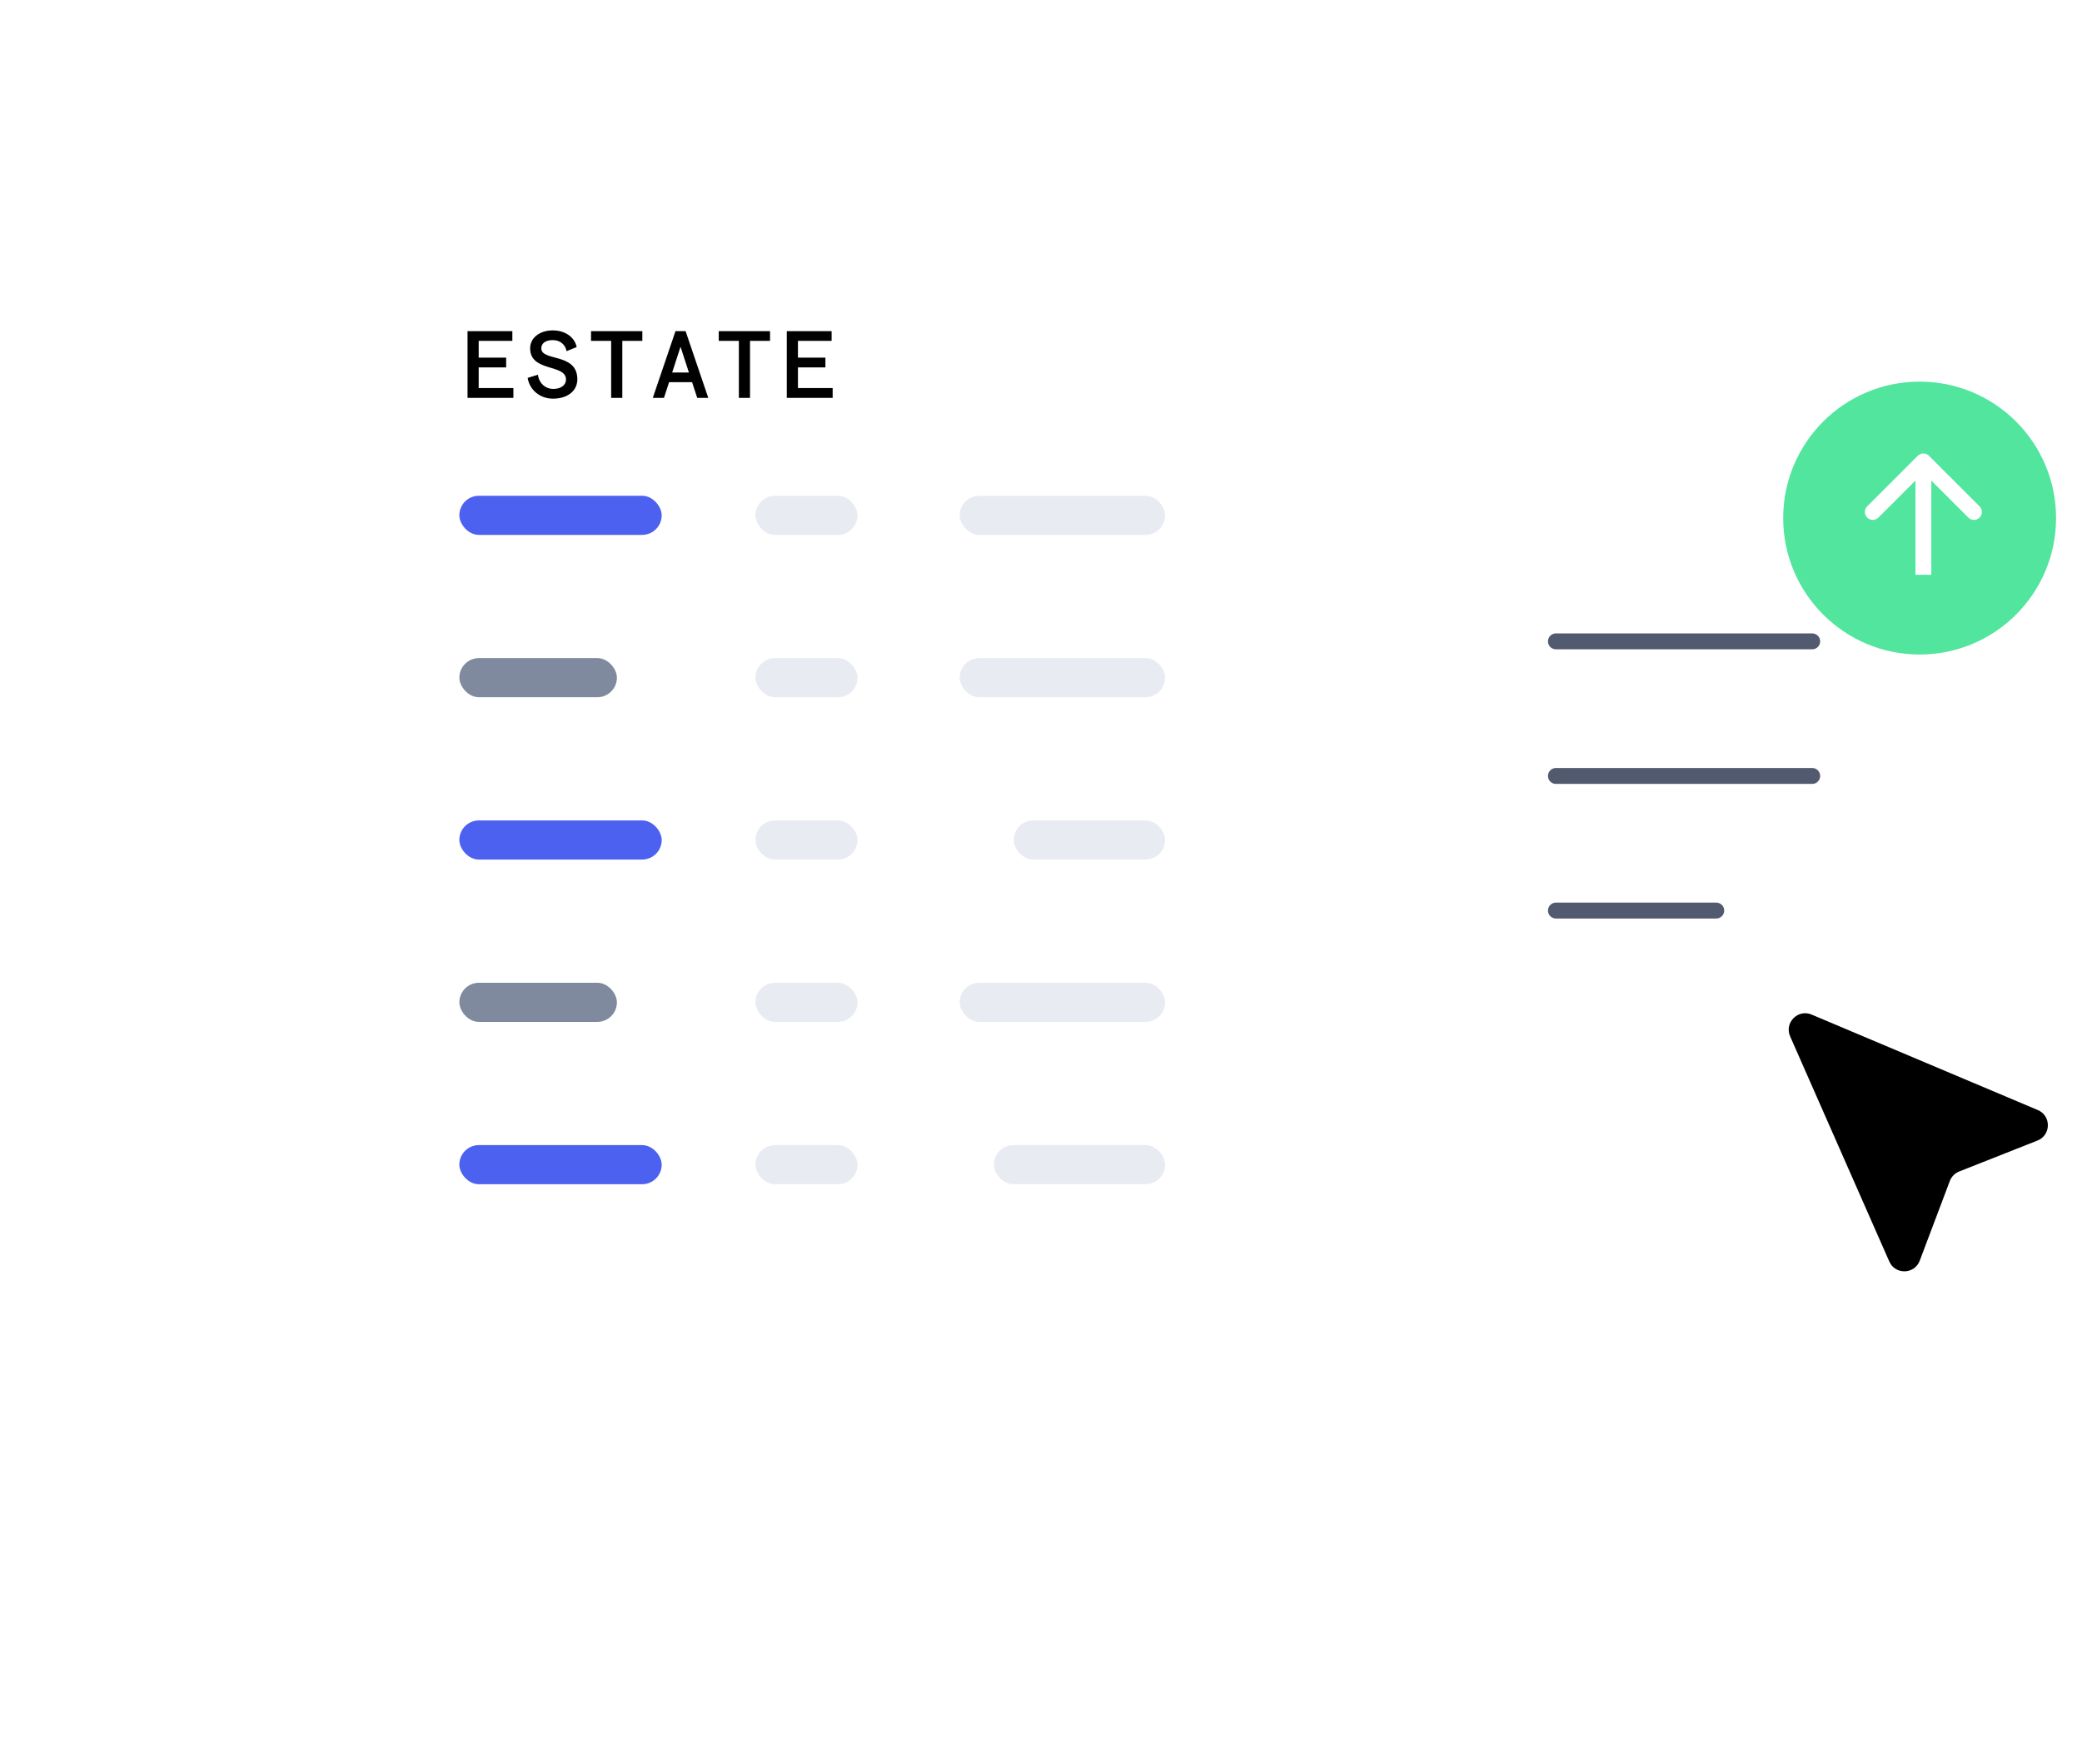
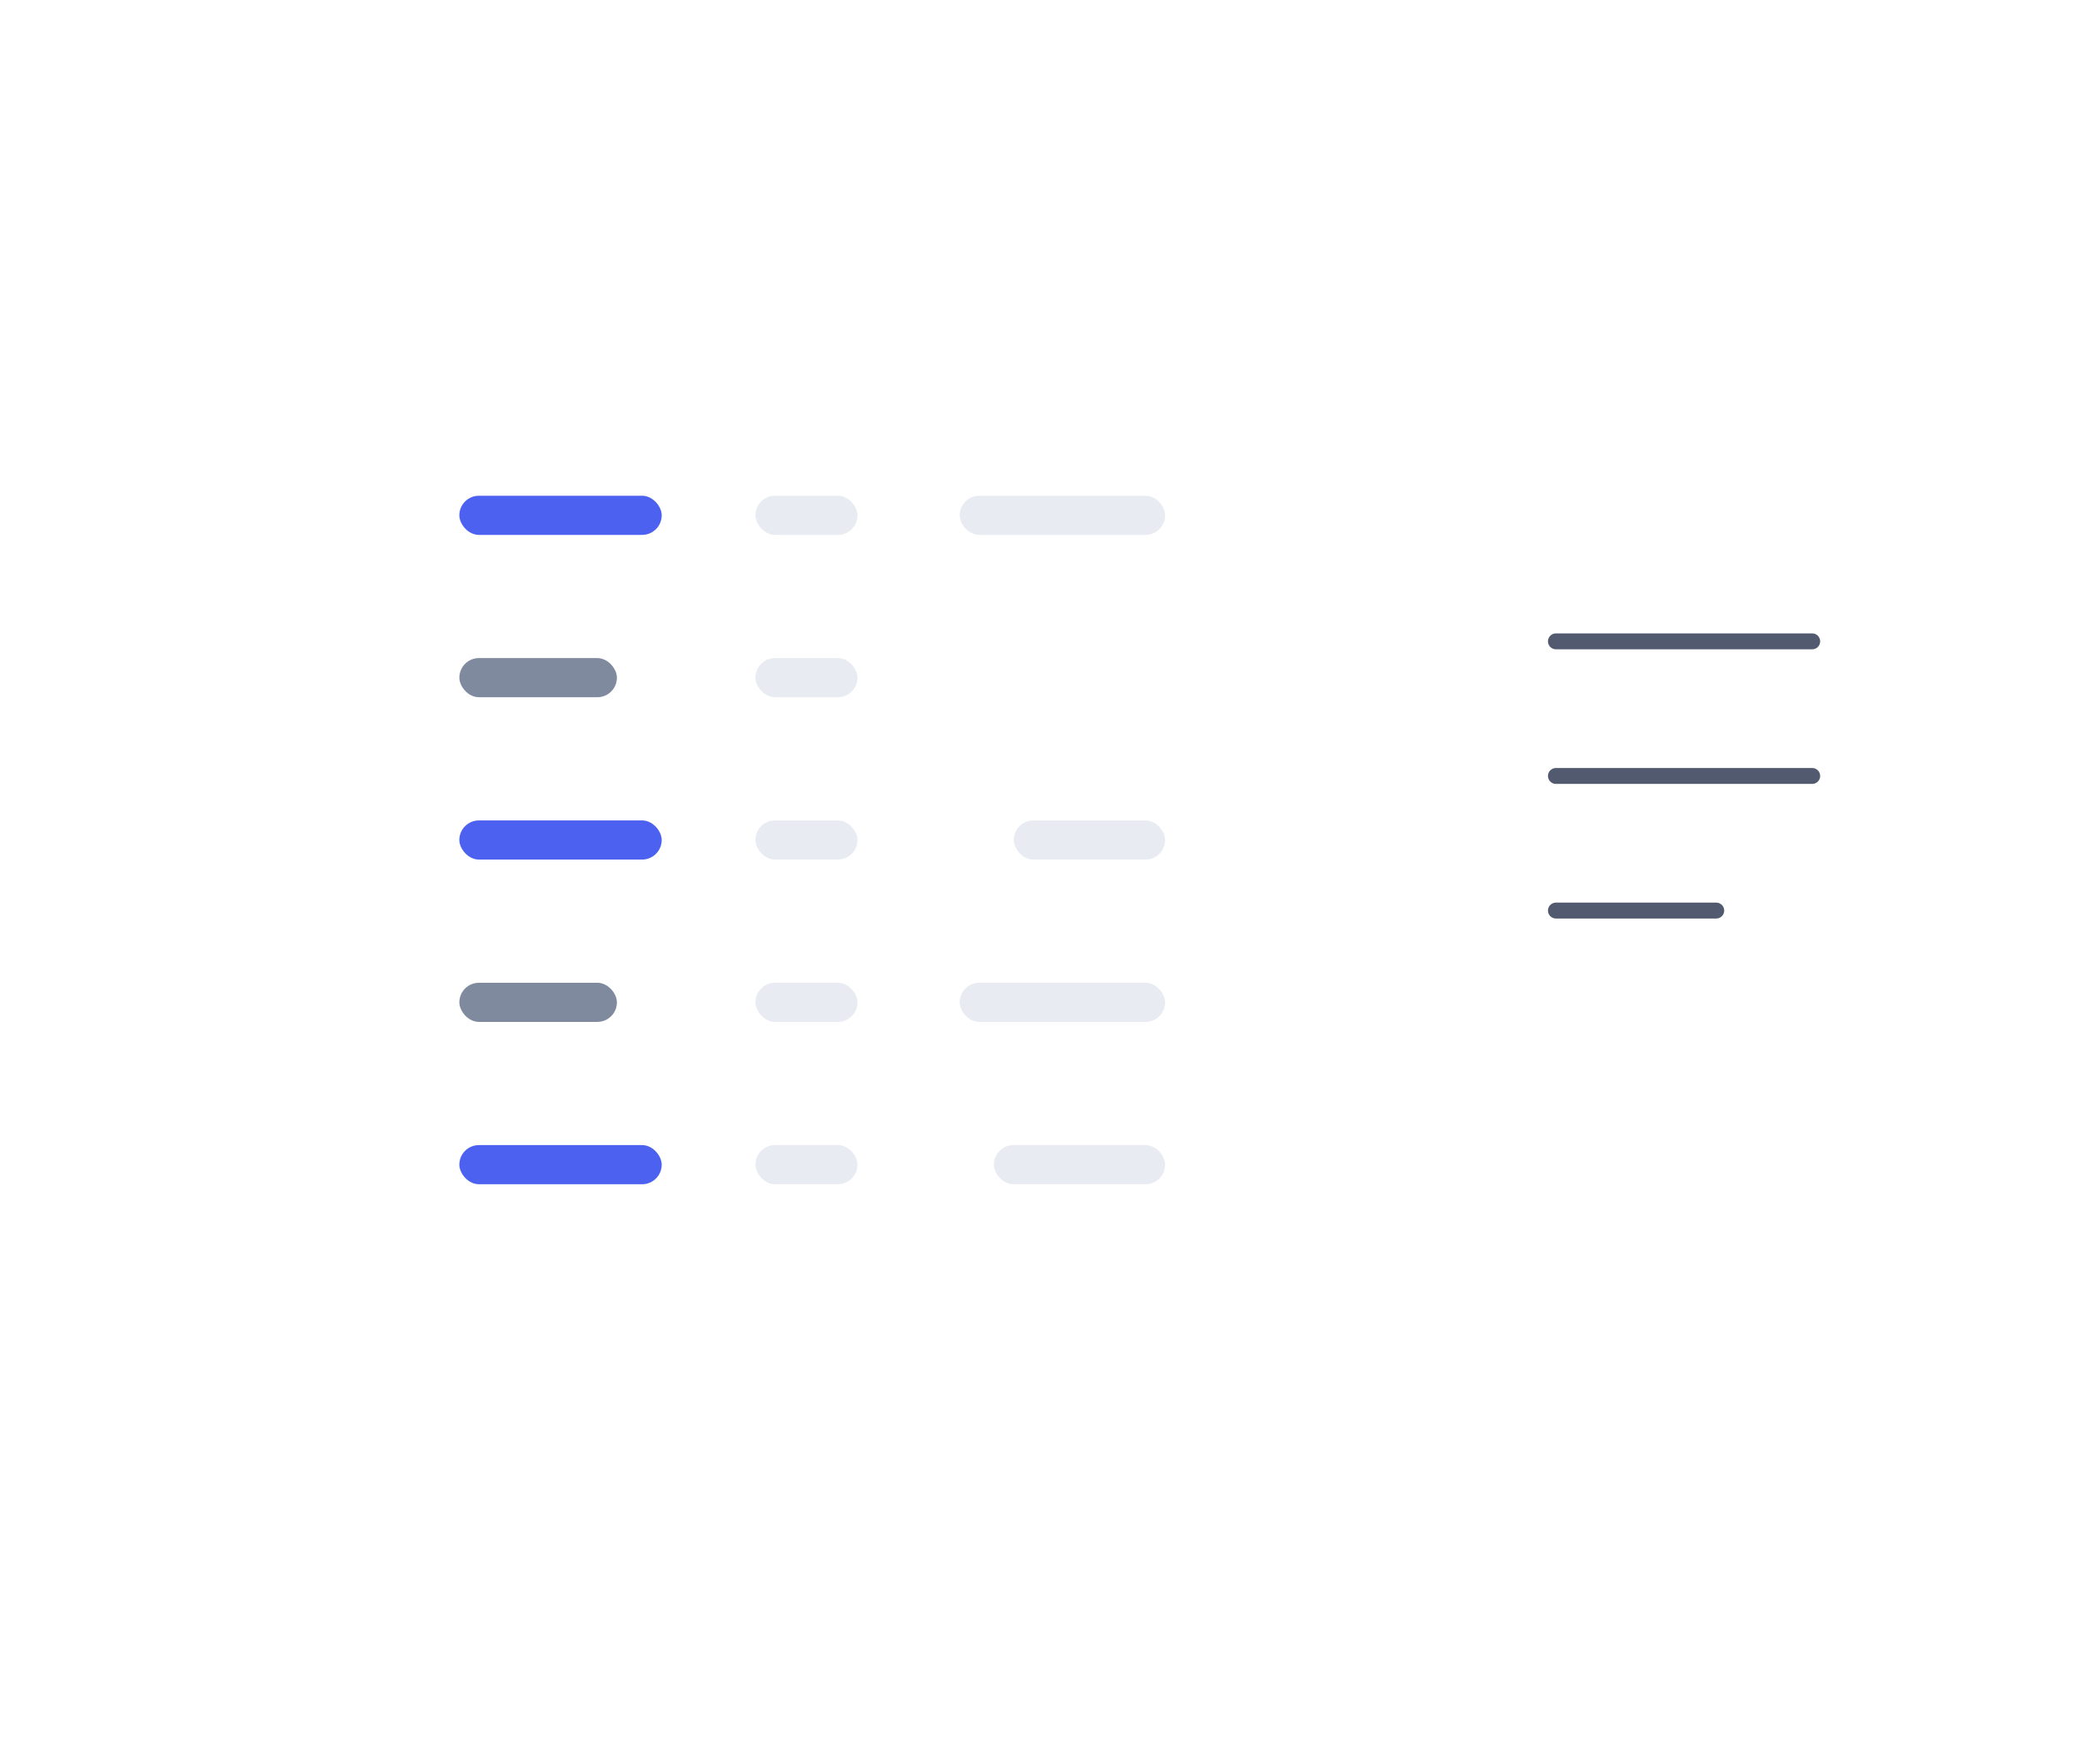
<svg xmlns="http://www.w3.org/2000/svg" width="262" height="222" viewBox="0 0 262 222" fill="none">
  <g filter="url(#filter0_d_5677_10711)">
    <rect x="41.797" y="166.586" width="138.587" height="119.379" rx="8.291" transform="rotate(-90 41.797 166.586)" fill="white" />
  </g>
  <rect x="83.269" y="67.306" width="25.466" height="4.926" rx="2.463" transform="rotate(-180 83.269 67.306)" fill="#4D61F0" />
  <rect x="107.91" y="67.306" width="12.848" height="4.926" rx="2.463" transform="rotate(-180 107.91 67.306)" fill="#E8ECF2" />
  <rect x="146.621" y="67.306" width="25.857" height="4.926" rx="2.463" transform="rotate(-180 146.621 67.306)" fill="#E8ECF2" />
  <rect x="77.633" y="87.733" width="19.827" height="4.926" rx="2.463" transform="rotate(-180 77.633 87.733)" fill="#808A9E" />
  <rect x="107.91" y="87.733" width="12.848" height="4.926" rx="2.463" transform="rotate(-180 107.91 87.733)" fill="#E8ECF2" />
-   <rect x="146.621" y="87.733" width="25.857" height="4.926" rx="2.463" transform="rotate(-180 146.621 87.733)" fill="#E8ECF2" />
  <rect x="83.269" y="108.16" width="25.466" height="4.926" rx="2.463" transform="rotate(-180 83.269 108.16)" fill="#4D61F0" />
  <rect x="107.91" y="108.16" width="12.848" height="4.926" rx="2.463" transform="rotate(-180 107.91 108.16)" fill="#E8ECF2" />
  <rect x="146.621" y="108.16" width="19.053" height="4.926" rx="2.463" transform="rotate(-180 146.621 108.16)" fill="#E8ECF2" />
  <rect x="77.633" y="128.587" width="19.827" height="4.926" rx="2.463" transform="rotate(-180 77.633 128.587)" fill="#808A9E" />
  <rect x="107.91" y="128.587" width="12.848" height="4.926" rx="2.463" transform="rotate(-180 107.91 128.587)" fill="#E8ECF2" />
  <rect x="146.621" y="128.587" width="25.857" height="4.926" rx="2.463" transform="rotate(-180 146.621 128.587)" fill="#E8ECF2" />
  <rect x="83.269" y="149.014" width="25.466" height="4.926" rx="2.463" transform="rotate(-180 83.269 149.014)" fill="#4D61F0" />
  <rect x="107.91" y="149.014" width="12.848" height="4.926" rx="2.463" transform="rotate(-180 107.91 149.014)" fill="#E8ECF2" />
  <rect x="146.621" y="149.014" width="21.551" height="4.926" rx="2.463" transform="rotate(-180 146.621 149.014)" fill="#E8ECF2" />
-   <path d="M58.834 50.068H64.606V48.832H60.238V46.228H63.694V45.004H60.238V42.892H64.474V41.668H58.834V50.068ZM69.581 50.164C71.417 50.164 72.653 49.192 72.653 47.728C72.653 44.344 68.117 45.52 68.117 43.828C68.117 43.18 68.681 42.796 69.557 42.796C70.481 42.796 71.141 43.348 71.297 44.188L72.569 43.672C72.317 42.424 71.117 41.572 69.557 41.572C67.937 41.572 66.713 42.496 66.713 43.828C66.713 46.852 71.225 45.76 71.225 47.752C71.225 48.472 70.577 48.94 69.617 48.94C68.657 48.94 67.817 48.232 67.697 47.152L66.401 47.548C66.641 49.084 67.973 50.164 69.581 50.164ZM76.908 50.068H78.312V42.892H80.832V41.668H74.376V42.892H76.908V50.068ZM85.639 43.636L86.695 46.876H84.584L85.639 43.636ZM82.147 50.068H83.552L84.2 48.088H87.091L87.74 50.068H89.132L86.275 41.668H85.004L82.147 50.068ZM92.979 50.068H94.383V42.892H96.903V41.668H90.447V42.892H92.979V50.068ZM99.01 50.068H104.782V48.832H100.414V46.228H103.87V45.004H100.414V42.892H104.65V41.668H99.01V50.068Z" fill="black" />
-   <path d="M183.301 79.61C183.301 73.801 183.301 70.897 184.455 68.678C185.471 66.727 187.091 65.14 189.084 64.146C191.35 63.015 194.316 63.015 200.249 63.015H222.846C228.778 63.015 231.745 63.015 234.01 64.146C236.003 65.14 237.624 66.727 238.639 68.678C239.794 70.897 239.794 73.801 239.794 79.61V115.566C239.794 121.374 239.794 124.279 238.639 126.497C237.624 128.449 236.003 130.036 234.01 131.03C231.745 132.16 228.778 132.16 222.846 132.16H200.249C194.316 132.16 191.35 132.16 189.084 131.03C187.091 130.036 185.471 128.449 184.455 126.497C183.301 124.279 183.301 121.374 183.301 115.566V79.61Z" fill="white" />
  <line x1="195.797" y1="80.702" x2="228.05" y2="80.702" stroke="#515A6F" stroke-width="2" stroke-linecap="round" />
  <line x1="195.797" y1="97.639" x2="228.05" y2="97.639" stroke="#515A6F" stroke-width="2" stroke-linecap="round" />
  <line x1="195.797" y1="114.577" x2="215.975" y2="114.577" stroke="#515A6F" stroke-width="2" stroke-linecap="round" />
-   <circle cx="241.567" cy="65.19" r="17.169" fill="#51E59E" />
-   <path d="M242.746 57.35C242.356 56.96 241.722 56.96 241.332 57.35L234.968 63.714C234.577 64.105 234.577 64.738 234.968 65.128C235.359 65.519 235.992 65.519 236.382 65.128L242.039 59.471L247.696 65.128C248.086 65.519 248.72 65.519 249.11 65.128C249.501 64.738 249.501 64.105 249.11 63.714L242.746 57.35ZM243.039 72.323L243.039 58.057L241.039 58.057L241.039 72.323L243.039 72.323Z" fill="white" />
-   <path d="M225.274 130.414C224.517 128.696 226.246 126.936 227.973 127.664L256.437 139.677C258.148 140.399 258.12 142.836 256.393 143.518L246.543 147.411C246 147.626 245.573 148.06 245.366 148.607L241.582 158.632C240.926 160.369 238.498 160.434 237.75 158.736L225.274 130.414Z" fill="black" />
+   <path d="M242.746 57.35C242.356 56.96 241.722 56.96 241.332 57.35L234.968 63.714C234.577 64.105 234.577 64.738 234.968 65.128C235.359 65.519 235.992 65.519 236.382 65.128L242.039 59.471L247.696 65.128C248.086 65.519 248.72 65.519 249.11 65.128C249.501 64.738 249.501 64.105 249.11 63.714L242.746 57.35ZL243.039 58.057L241.039 58.057L241.039 72.323L243.039 72.323Z" fill="white" />
  <defs>
    <filter id="filter0_d_5677_10711" x="0.599" y="0.473" width="201.774" height="220.982" filterUnits="userSpaceOnUse" color-interpolation-filters="sRGB">
      <feFlood flood-opacity="0" result="BackgroundImageFix" />
      <feColorMatrix in="SourceAlpha" type="matrix" values="0 0 0 0 0 0 0 0 0 0 0 0 0 0 0 0 0 0 127 0" result="hardAlpha" />
      <feMorphology radius="2.684" operator="dilate" in="SourceAlpha" result="effect1_dropShadow_5677_10711" />
      <feOffset dy="13.67" />
      <feGaussianBlur stdDeviation="19.257" />
      <feColorMatrix type="matrix" values="0 0 0 0 0 0 0 0 0 0.037 0 0 0 0 0.304 0 0 0 0.11 0" />
      <feBlend mode="normal" in2="BackgroundImageFix" result="effect1_dropShadow_5677_10711" />
      <feBlend mode="normal" in="SourceGraphic" in2="effect1_dropShadow_5677_10711" result="shape" />
    </filter>
  </defs>
</svg>